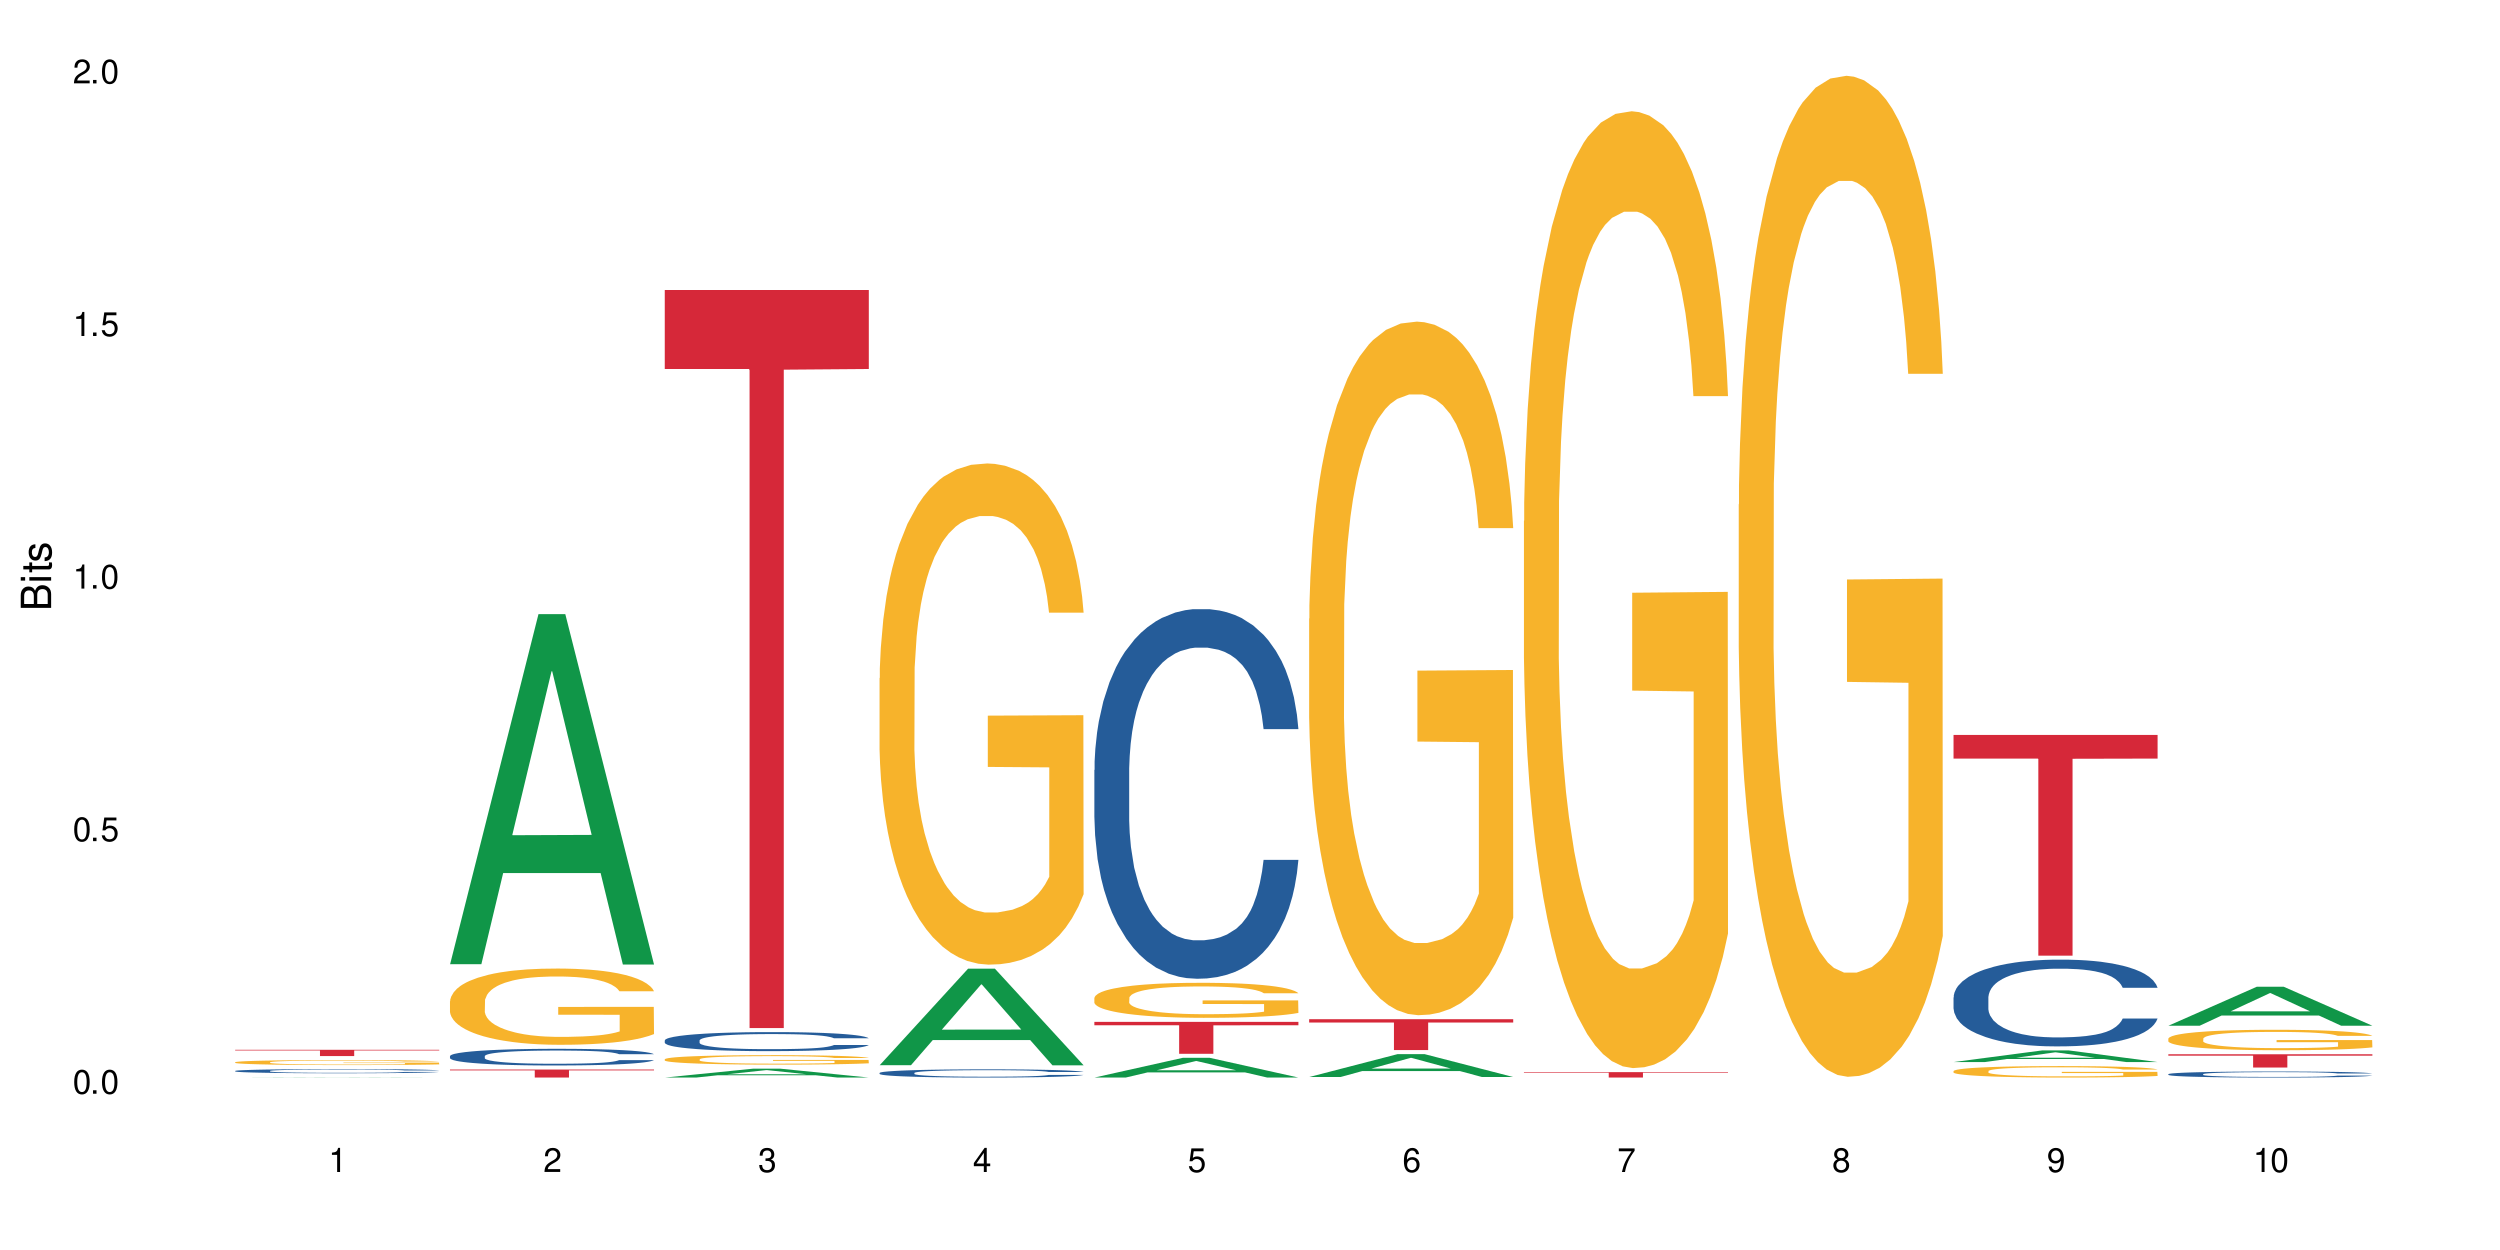
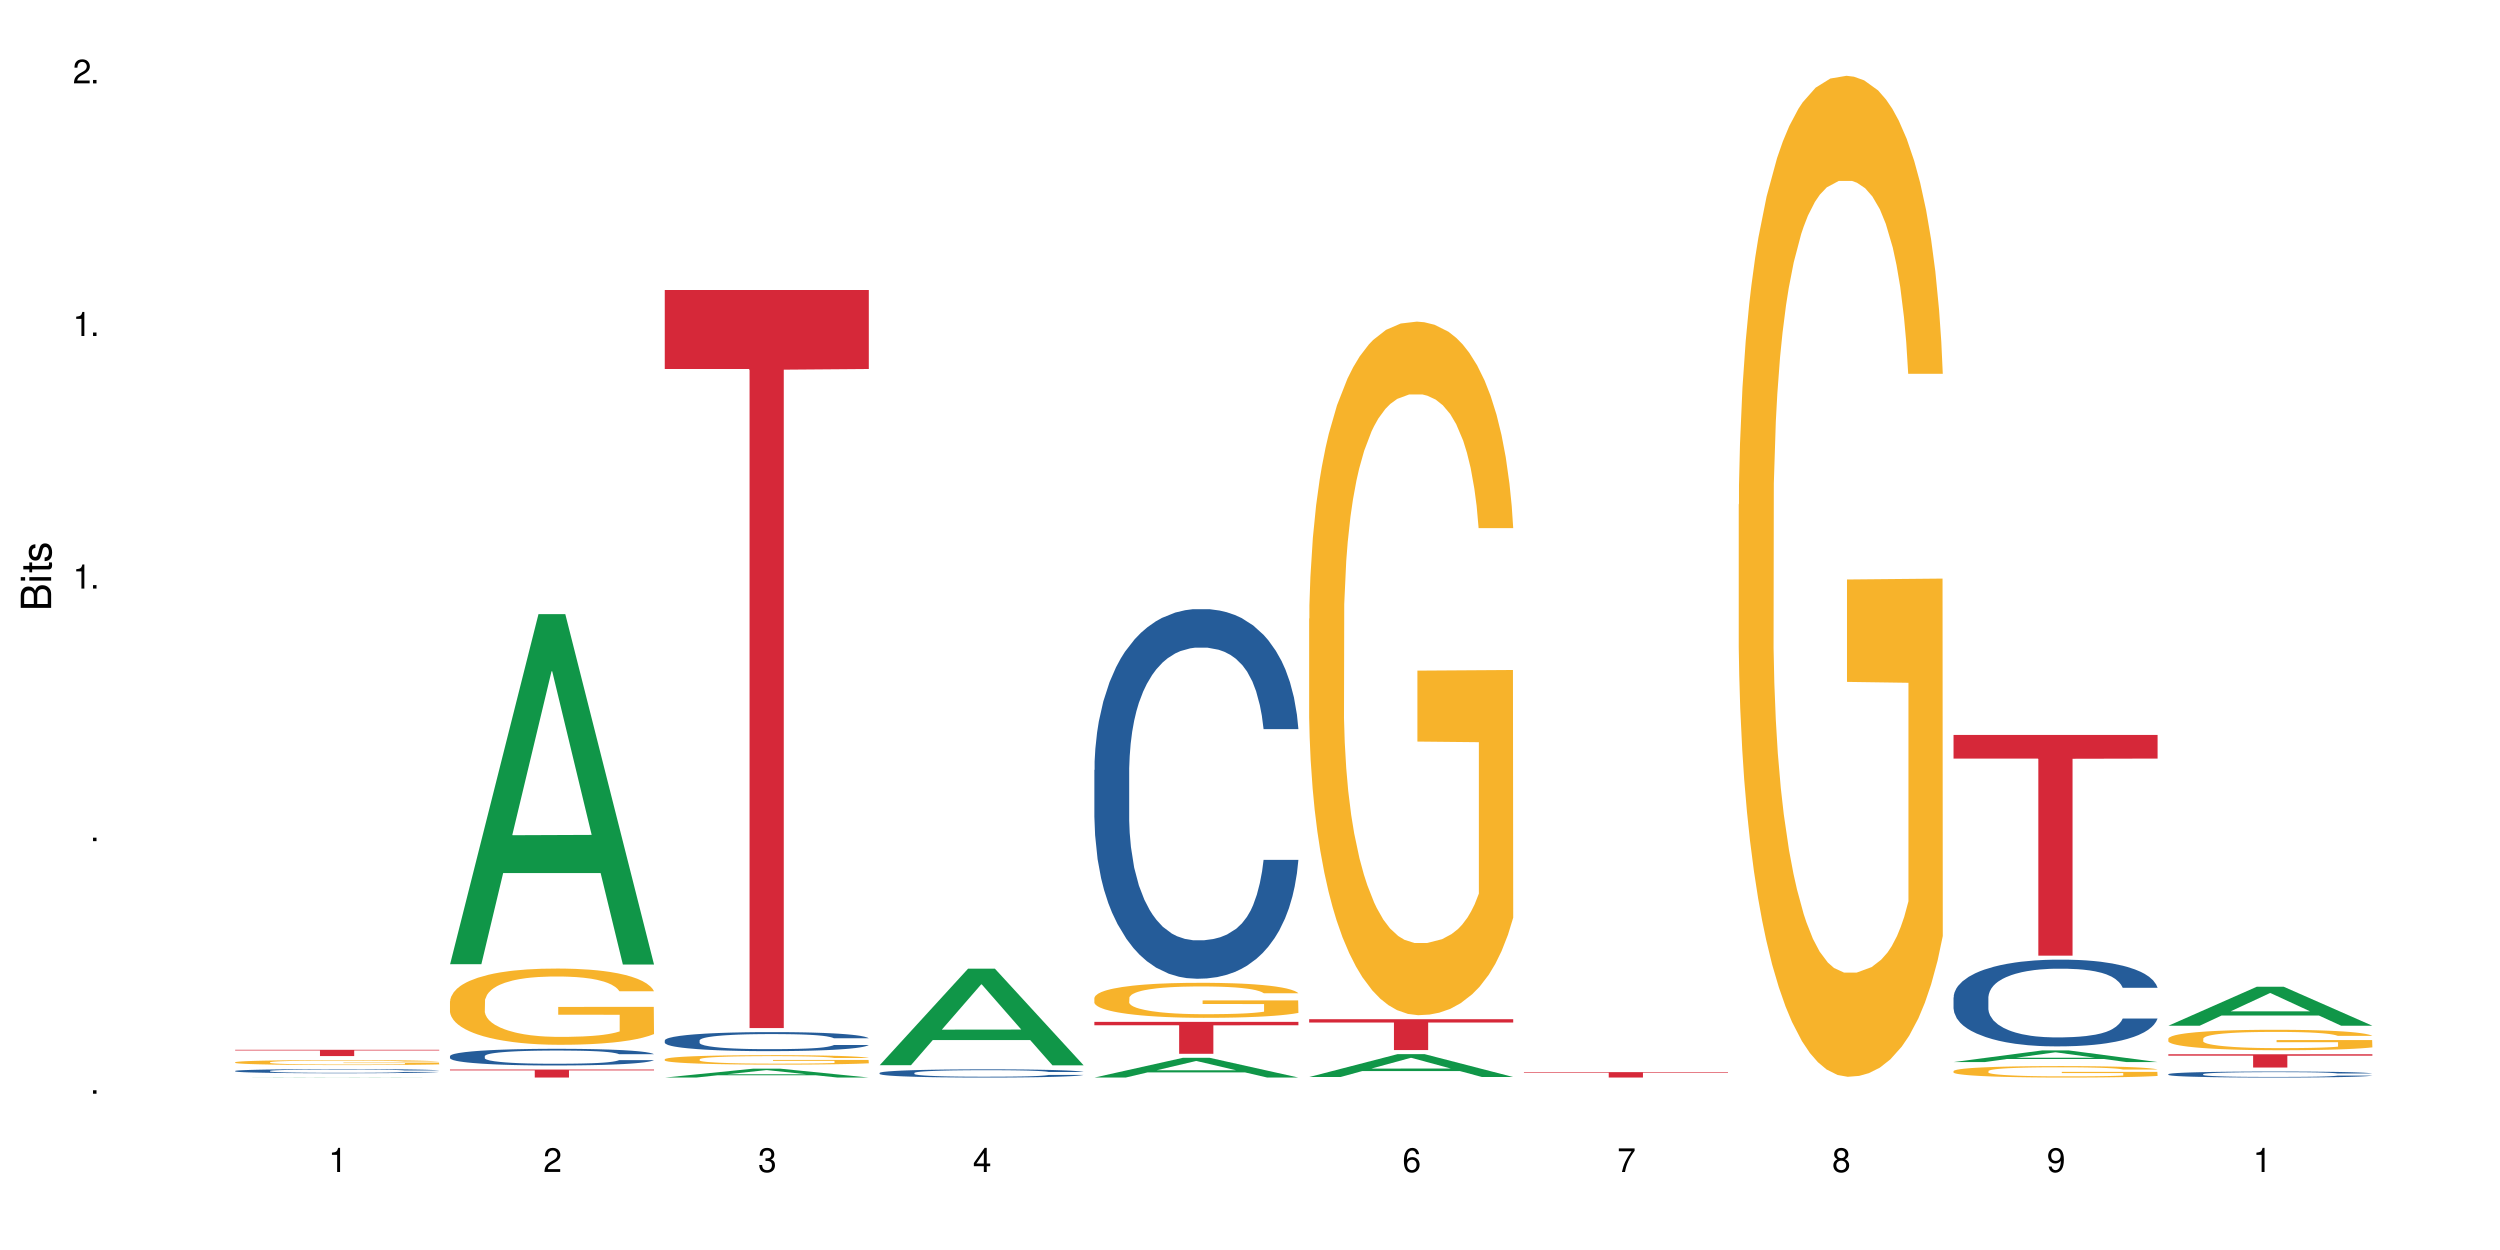
<svg xmlns="http://www.w3.org/2000/svg" xmlns:xlink="http://www.w3.org/1999/xlink" width="720" height="360" viewBox="0 0 720 360">
  <defs>
    <g>
      <g id="glyph-0-0">
</g>
      <g id="glyph-0-1">
-         <path d="M 2.641 -6.938 C 2 -6.938 1.422 -6.656 1.078 -6.172 C 0.641 -5.562 0.406 -4.641 0.406 -3.359 C 0.406 -1.016 1.188 0.219 2.641 0.219 C 4.078 0.219 4.859 -1.016 4.859 -3.297 C 4.859 -4.641 4.656 -5.547 4.203 -6.172 C 3.844 -6.656 3.281 -6.938 2.641 -6.938 Z M 2.641 -6.188 C 3.547 -6.188 4 -5.25 4 -3.375 C 4 -1.406 3.562 -0.484 2.625 -0.484 C 1.734 -0.484 1.281 -1.438 1.281 -3.344 C 1.281 -5.25 1.734 -6.188 2.641 -6.188 Z M 2.641 -6.188 " />
-       </g>
+         </g>
      <g id="glyph-0-2">
        <path d="M 1.828 -1 L 0.828 -1 L 0.828 0 L 1.828 0 Z M 1.828 -1 " />
      </g>
      <g id="glyph-0-3">
-         <path d="M 4.562 -6.797 L 1.062 -6.797 L 0.547 -3.094 L 1.328 -3.094 C 1.719 -3.562 2.047 -3.734 2.578 -3.734 C 3.484 -3.734 4.062 -3.109 4.062 -2.094 C 4.062 -1.125 3.484 -0.531 2.578 -0.531 C 1.828 -0.531 1.375 -0.906 1.188 -1.672 L 0.328 -1.672 C 0.453 -1.109 0.547 -0.844 0.75 -0.594 C 1.125 -0.078 1.828 0.219 2.594 0.219 C 3.969 0.219 4.922 -0.781 4.922 -2.219 C 4.922 -3.562 4.031 -4.484 2.719 -4.484 C 2.25 -4.484 1.859 -4.359 1.469 -4.062 L 1.734 -5.969 L 4.562 -5.969 Z M 4.562 -6.797 " />
-       </g>
+         </g>
      <g id="glyph-0-4">
        <path d="M 2.484 -4.938 L 2.484 0 L 3.328 0 L 3.328 -6.938 L 2.766 -6.938 C 2.469 -5.875 2.281 -5.734 0.984 -5.562 L 0.984 -4.938 Z M 2.484 -4.938 " />
      </g>
      <g id="glyph-0-5">
        <path d="M 4.859 -0.828 L 1.281 -0.828 C 1.359 -1.406 1.672 -1.781 2.5 -2.281 L 3.469 -2.828 C 4.406 -3.344 4.906 -4.062 4.906 -4.906 C 4.906 -5.484 4.672 -6.031 4.266 -6.406 C 3.859 -6.766 3.375 -6.938 2.719 -6.938 C 1.859 -6.938 1.219 -6.625 0.844 -6.031 C 0.609 -5.672 0.5 -5.234 0.484 -4.531 L 1.328 -4.531 C 1.359 -5.016 1.406 -5.281 1.531 -5.516 C 1.75 -5.938 2.188 -6.203 2.703 -6.203 C 3.469 -6.203 4.031 -5.641 4.031 -4.891 C 4.031 -4.344 3.719 -3.859 3.125 -3.516 L 2.234 -3 C 0.812 -2.172 0.406 -1.531 0.328 -0.016 L 4.859 -0.016 Z M 4.859 -0.828 " />
      </g>
      <g id="glyph-0-6">
        <path d="M 2.125 -3.188 L 2.578 -3.188 C 3.5 -3.188 3.984 -2.766 3.984 -1.922 C 3.984 -1.062 3.469 -0.531 2.594 -0.531 C 1.656 -0.531 1.203 -1 1.156 -2.016 L 0.312 -2.016 C 0.344 -1.453 0.438 -1.094 0.609 -0.781 C 0.953 -0.109 1.625 0.219 2.547 0.219 C 3.953 0.219 4.859 -0.625 4.859 -1.938 C 4.859 -2.828 4.516 -3.297 3.703 -3.594 C 4.344 -3.844 4.656 -4.328 4.656 -5.031 C 4.656 -6.219 3.875 -6.938 2.578 -6.938 C 1.203 -6.938 0.484 -6.172 0.453 -4.703 L 1.297 -4.703 C 1.312 -5.125 1.344 -5.359 1.453 -5.578 C 1.641 -5.969 2.062 -6.203 2.594 -6.203 C 3.344 -6.203 3.797 -5.75 3.797 -5 C 3.797 -4.516 3.609 -4.219 3.25 -4.047 C 3.016 -3.953 2.703 -3.922 2.125 -3.906 Z M 2.125 -3.188 " />
      </g>
      <g id="glyph-0-7">
        <path d="M 3.141 -1.672 L 3.141 0 L 3.984 0 L 3.984 -1.672 L 4.984 -1.672 L 4.984 -2.438 L 3.984 -2.438 L 3.984 -6.938 L 3.359 -6.938 L 0.266 -2.578 L 0.266 -1.672 Z M 3.141 -2.438 L 1 -2.438 L 3.141 -5.5 Z M 3.141 -2.438 " />
      </g>
      <g id="glyph-0-8">
        <path d="M 4.781 -5.125 C 4.609 -6.266 3.891 -6.938 2.844 -6.938 C 2.094 -6.938 1.422 -6.578 1.031 -5.953 C 0.594 -5.266 0.406 -4.422 0.406 -3.172 C 0.406 -2 0.578 -1.25 0.984 -0.641 C 1.359 -0.078 1.953 0.219 2.703 0.219 C 3.984 0.219 4.922 -0.75 4.922 -2.094 C 4.922 -3.375 4.062 -4.281 2.844 -4.281 C 2.172 -4.281 1.641 -4.031 1.281 -3.516 C 1.281 -5.234 1.828 -6.188 2.797 -6.188 C 3.391 -6.188 3.797 -5.797 3.938 -5.125 Z M 2.734 -3.531 C 3.547 -3.531 4.062 -2.953 4.062 -2.031 C 4.062 -1.156 3.484 -0.531 2.703 -0.531 C 1.922 -0.531 1.328 -1.188 1.328 -2.078 C 1.328 -2.938 1.906 -3.531 2.734 -3.531 Z M 2.734 -3.531 " />
      </g>
      <g id="glyph-0-9">
        <path d="M 4.984 -6.797 L 0.438 -6.797 L 0.438 -5.969 L 4.109 -5.969 C 2.5 -3.656 1.828 -2.234 1.328 0 L 2.219 0 C 2.594 -2.172 3.453 -4.047 4.984 -6.094 Z M 4.984 -6.797 " />
      </g>
      <g id="glyph-0-10">
        <path d="M 3.75 -3.656 C 4.469 -4.094 4.688 -4.438 4.688 -5.078 C 4.688 -6.172 3.844 -6.938 2.641 -6.938 C 1.438 -6.938 0.594 -6.172 0.594 -5.094 C 0.594 -4.438 0.812 -4.094 1.516 -3.656 C 0.734 -3.266 0.359 -2.703 0.359 -1.922 C 0.359 -0.656 1.281 0.219 2.641 0.219 C 3.984 0.219 4.922 -0.656 4.922 -1.922 C 4.922 -2.703 4.531 -3.266 3.75 -3.656 Z M 2.641 -6.188 C 3.359 -6.188 3.812 -5.75 3.812 -5.062 C 3.812 -4.406 3.344 -3.984 2.641 -3.984 C 1.922 -3.984 1.453 -4.406 1.453 -5.078 C 1.453 -5.75 1.922 -6.188 2.641 -6.188 Z M 2.641 -3.266 C 3.484 -3.266 4.062 -2.719 4.062 -1.906 C 4.062 -1.078 3.484 -0.531 2.625 -0.531 C 1.797 -0.531 1.219 -1.094 1.219 -1.906 C 1.219 -2.719 1.781 -3.266 2.641 -3.266 Z M 2.641 -3.266 " />
      </g>
      <g id="glyph-0-11">
        <path d="M 0.516 -1.578 C 0.672 -0.453 1.406 0.219 2.438 0.219 C 3.188 0.219 3.859 -0.141 4.266 -0.766 C 4.688 -1.453 4.891 -2.297 4.891 -3.547 C 4.891 -4.719 4.703 -5.453 4.312 -6.078 C 3.938 -6.641 3.344 -6.938 2.594 -6.938 C 1.297 -6.938 0.359 -5.969 0.359 -4.625 C 0.359 -3.344 1.234 -2.453 2.453 -2.453 C 3.094 -2.453 3.578 -2.672 4.016 -3.203 C 4 -1.484 3.469 -0.531 2.5 -0.531 C 1.906 -0.531 1.484 -0.906 1.359 -1.578 Z M 2.578 -6.203 C 3.375 -6.203 3.969 -5.531 3.969 -4.641 C 3.969 -3.797 3.391 -3.188 2.547 -3.188 C 1.734 -3.188 1.234 -3.766 1.234 -4.688 C 1.234 -5.562 1.797 -6.203 2.578 -6.203 Z M 2.578 -6.203 " />
      </g>
      <g id="glyph-1-0">
</g>
      <g id="glyph-1-1">
        <path d="M 0 -0.953 L 0 -4.891 C 0 -5.719 -0.234 -6.344 -0.734 -6.797 C -1.188 -7.234 -1.812 -7.469 -2.5 -7.469 C -3.547 -7.469 -4.188 -7 -4.625 -5.875 C -4.984 -6.688 -5.625 -7.094 -6.531 -7.094 C -7.172 -7.094 -7.734 -6.859 -8.141 -6.391 C -8.562 -5.922 -8.75 -5.344 -8.75 -4.5 L -8.75 -0.953 Z M -4.984 -2.062 L -7.766 -2.062 L -7.766 -4.219 C -7.766 -4.844 -7.688 -5.203 -7.453 -5.5 C -7.219 -5.812 -6.859 -5.969 -6.375 -5.969 C -5.891 -5.969 -5.531 -5.812 -5.297 -5.5 C -5.062 -5.203 -4.984 -4.844 -4.984 -4.219 Z M -0.984 -2.062 L -4 -2.062 L -4 -4.781 C -4 -5.766 -3.438 -6.359 -2.484 -6.359 C -1.547 -6.359 -0.984 -5.766 -0.984 -4.781 Z M -0.984 -2.062 " />
      </g>
      <g id="glyph-1-2">
        <path d="M -6.281 -1.797 L -6.281 -0.797 L 0 -0.797 L 0 -1.797 Z M -8.75 -1.797 L -8.75 -0.797 L -7.484 -0.797 L -7.484 -1.797 Z M -8.75 -1.797 " />
      </g>
      <g id="glyph-1-3">
        <path d="M -6.281 -3.047 L -6.281 -2.016 L -8.016 -2.016 L -8.016 -1.016 L -6.281 -1.016 L -6.281 -0.172 L -5.469 -0.172 L -5.469 -1.016 L -0.719 -1.016 C -0.078 -1.016 0.281 -1.453 0.281 -2.234 C 0.281 -2.5 0.25 -2.719 0.188 -3.047 L -0.641 -3.047 C -0.609 -2.906 -0.594 -2.766 -0.594 -2.562 C -0.594 -2.141 -0.719 -2.016 -1.156 -2.016 L -5.469 -2.016 L -5.469 -3.047 Z M -6.281 -3.047 " />
      </g>
      <g id="glyph-1-4">
        <path d="M -4.531 -5.25 C -5.766 -5.25 -6.469 -4.422 -6.469 -2.969 C -6.469 -1.516 -5.719 -0.562 -4.547 -0.562 C -3.562 -0.562 -3.094 -1.062 -2.734 -2.562 L -2.516 -3.484 C -2.344 -4.188 -2.094 -4.469 -1.641 -4.469 C -1.047 -4.469 -0.641 -3.875 -0.641 -3 C -0.641 -2.453 -0.797 -2 -1.062 -1.75 C -1.25 -1.594 -1.422 -1.531 -1.875 -1.469 L -1.875 -0.406 C -0.422 -0.453 0.281 -1.266 0.281 -2.922 C 0.281 -4.5 -0.5 -5.516 -1.719 -5.516 C -2.656 -5.516 -3.172 -4.984 -3.469 -3.734 L -3.703 -2.766 C -3.891 -1.953 -4.156 -1.609 -4.594 -1.609 C -5.188 -1.609 -5.547 -2.125 -5.547 -2.938 C -5.547 -3.75 -5.203 -4.172 -4.531 -4.203 Z M -4.531 -5.25 " />
      </g>
    </g>
  </defs>
  <rect x="-72" y="-36" width="864" height="432" fill="rgb(100%, 100%, 100%)" fill-opacity="1" />
  <path fill-rule="nonzero" fill="rgb(6.275%, 58.824%, 28.235%)" fill-opacity="1" d="M 67.73 310.336 L 67.793 310.336 L 93.223 310.254 L 100.945 310.254 L 126.5 310.336 L 117.52 310.336 L 111.117 310.316 L 83.051 310.316 L 76.773 310.336 L 67.73 310.336 L 85.75 310.309 L 108.543 310.309 L 97.176 310.27 L 96.926 310.27 L 85.688 310.309 L 85.75 310.309 Z M 67.73 310.336 " />
  <path fill-rule="nonzero" fill="rgb(14.51%, 36.078%, 60%)" fill-opacity="1" d="M 67.73 308.422 L 67.801 308.418 L 67.801 308.395 L 68.02 308.352 L 68.52 308.297 L 69.02 308.262 L 70.312 308.199 L 72.102 308.137 L 73.965 308.086 L 75.328 308.059 L 76.547 308.035 L 79.34 307.996 L 81.133 307.977 L 83.066 307.957 L 85.434 307.938 L 87.152 307.926 L 91.023 307.91 L 93.891 307.902 L 96.113 307.898 L 100.914 307.898 L 103.781 307.902 L 105.859 307.91 L 108.152 307.918 L 110.086 307.926 L 113.457 307.953 L 116.465 307.98 L 117.828 308 L 119.977 308.035 L 121.625 308.066 L 122.773 308.094 L 124.062 308.137 L 125.207 308.184 L 126.07 308.242 L 126.5 308.289 L 116.465 308.289 L 115.965 308.242 L 115.391 308.211 L 114.316 308.164 L 113.238 308.133 L 111.734 308.102 L 110.375 308.082 L 108.512 308.059 L 106.863 308.047 L 105.141 308.035 L 103.492 308.031 L 100.34 308.023 L 96.684 308.023 L 95.324 308.027 L 92.527 308.035 L 91.023 308.043 L 88.871 308.059 L 87.367 308.07 L 85.578 308.094 L 84.359 308.113 L 82.852 308.141 L 81.777 308.168 L 80.559 308.203 L 79.844 308.23 L 79.199 308.262 L 78.625 308.297 L 78.195 308.336 L 77.906 308.375 L 77.766 308.414 L 77.766 308.586 L 77.906 308.625 L 78.266 308.672 L 79.199 308.738 L 80.559 308.793 L 82.137 308.84 L 83.641 308.875 L 84.5 308.891 L 85.648 308.906 L 87.441 308.93 L 90.02 308.949 L 91.523 308.961 L 93.816 308.969 L 96.184 308.973 L 99.336 308.973 L 102.133 308.969 L 103.996 308.961 L 105.93 308.953 L 108.582 308.934 L 110.23 308.918 L 111.664 308.898 L 112.738 308.875 L 113.457 308.859 L 114.531 308.824 L 115.391 308.785 L 116.035 308.75 L 116.465 308.711 L 126.5 308.711 L 126.07 308.754 L 125.422 308.797 L 124.777 308.828 L 123.777 308.867 L 122.629 308.902 L 120.98 308.941 L 119.617 308.965 L 117.828 308.992 L 116.18 309.016 L 114.387 309.031 L 111.734 309.055 L 110.016 309.066 L 108.152 309.074 L 105.93 309.082 L 103.137 309.09 L 100.125 309.098 L 97.328 309.098 L 94.32 309.094 L 92.098 309.09 L 89.16 309.082 L 85.504 309.062 L 82.852 309.039 L 80.773 309.02 L 78.984 308.996 L 76.977 308.969 L 74.395 308.918 L 72.82 308.883 L 71.746 308.852 L 70.527 308.809 L 69.664 308.77 L 68.664 308.711 L 67.945 308.633 L 67.73 308.57 Z M 67.73 308.422 " />
  <path fill-rule="nonzero" fill="rgb(96.863%, 70.196%, 16.863%)" fill-opacity="1" d="M 67.73 305.918 L 67.801 305.914 L 67.801 305.891 L 68.09 305.828 L 68.805 305.75 L 69.738 305.68 L 70.742 305.629 L 71.387 305.602 L 72.461 305.562 L 73.395 305.531 L 75.758 305.473 L 78.77 305.418 L 80.418 305.395 L 82.281 305.371 L 84.93 305.348 L 86.148 305.34 L 89.875 305.316 L 94.105 305.305 L 98.762 305.301 L 100.914 305.301 L 103.852 305.305 L 107.863 305.32 L 110.16 305.336 L 111.949 305.348 L 113.812 305.363 L 116.105 305.391 L 118.258 305.422 L 119.977 305.453 L 121.695 305.492 L 123.129 305.535 L 124.348 305.582 L 125.422 305.637 L 126.07 305.684 L 126.5 305.73 L 116.535 305.73 L 115.965 305.684 L 115.32 305.648 L 114.242 305.605 L 113.168 305.57 L 112.094 305.547 L 110.086 305.512 L 108.367 305.492 L 106.215 305.473 L 104.137 305.461 L 101.773 305.453 L 100.34 305.449 L 96.543 305.449 L 93.102 305.461 L 91.094 305.473 L 89.66 305.48 L 87.656 305.5 L 86.438 305.516 L 85.719 305.527 L 83.57 305.566 L 82.137 305.605 L 81.348 305.629 L 80.344 305.668 L 79.629 305.703 L 78.84 305.758 L 78.41 305.797 L 77.836 305.887 L 77.766 306.125 L 77.98 306.172 L 78.41 306.227 L 78.984 306.273 L 79.844 306.324 L 80.703 306.363 L 82.207 306.414 L 83.496 306.449 L 84.5 306.469 L 86.438 306.508 L 87.227 306.52 L 89.09 306.543 L 91.023 306.559 L 93.387 306.574 L 95.18 306.582 L 98.047 306.59 L 101.703 306.59 L 106 306.582 L 108.727 306.57 L 110.59 306.562 L 111.809 306.551 L 113.312 306.539 L 114.387 306.523 L 115.391 306.512 L 116.609 306.488 L 116.609 306.172 L 98.906 306.172 L 98.906 306.023 L 126.426 306.023 L 126.5 306.539 L 124.992 306.574 L 123.129 306.609 L 121.34 306.633 L 119.477 306.656 L 116.824 306.68 L 114.672 306.695 L 111.375 306.715 L 108.367 306.727 L 105.215 306.734 L 102.418 306.738 L 99.121 306.742 L 96.184 306.738 L 93.031 306.73 L 90.52 306.719 L 88.227 306.707 L 85.934 306.688 L 83.066 306.66 L 81.203 306.641 L 79.27 306.613 L 77.336 306.578 L 75.613 306.543 L 74.469 306.516 L 73.32 306.484 L 72.102 306.445 L 70.957 306.398 L 70.098 306.359 L 69.309 306.312 L 68.734 306.27 L 68.16 306.211 L 67.875 306.164 L 67.73 306.121 Z M 67.73 305.918 " />
  <path fill-rule="nonzero" fill="rgb(83.922%, 15.686%, 22.353%)" fill-opacity="1" d="M 67.73 302.34 L 126.5 302.34 L 126.5 302.531 L 102.008 302.535 L 102.008 304.141 L 92.152 304.141 L 92.152 302.535 L 92.008 302.531 L 67.73 302.531 Z M 67.73 302.34 " />
  <path fill-rule="nonzero" fill="rgb(6.275%, 58.824%, 28.235%)" fill-opacity="1" d="M 129.594 277.688 L 129.656 277.594 L 155.082 176.863 L 162.805 176.863 L 188.359 277.781 L 179.383 277.781 L 172.977 251.438 L 144.91 251.438 L 138.633 277.688 L 129.594 277.688 L 147.613 240.543 L 170.402 240.449 L 159.039 193.352 L 158.914 193.258 L 158.789 193.543 L 147.547 240.449 L 147.613 240.543 Z M 129.594 277.688 " />
  <path fill-rule="nonzero" fill="rgb(14.51%, 36.078%, 60%)" fill-opacity="1" d="M 129.594 304.148 L 129.664 304.145 L 129.664 304.039 L 129.879 303.871 L 130.379 303.664 L 130.883 303.516 L 132.172 303.258 L 133.965 303.008 L 135.828 302.816 L 137.188 302.703 L 138.406 302.613 L 141.203 302.453 L 142.992 302.367 L 144.93 302.293 L 147.293 302.219 L 149.016 302.176 L 152.883 302.105 L 155.75 302.074 L 157.973 302.062 L 162.773 302.062 L 165.641 302.078 L 167.719 302.102 L 170.012 302.137 L 171.949 302.176 L 175.316 302.273 L 178.324 302.395 L 179.688 302.465 L 181.836 302.602 L 183.484 302.734 L 184.633 302.848 L 185.922 303.008 L 187.07 303.207 L 187.93 303.43 L 188.359 303.617 L 178.324 303.617 L 177.824 303.441 L 177.25 303.309 L 176.176 303.129 L 175.102 303 L 173.598 302.875 L 172.234 302.789 L 170.371 302.707 L 168.723 302.652 L 167.004 302.613 L 165.355 302.59 L 162.199 302.562 L 158.547 302.562 L 157.184 302.57 L 154.391 302.605 L 152.883 302.637 L 150.734 302.699 L 149.23 302.754 L 147.438 302.844 L 146.219 302.918 L 144.715 303.031 L 143.641 303.133 L 142.422 303.277 L 141.703 303.387 L 141.059 303.508 L 140.484 303.652 L 140.055 303.809 L 139.77 303.969 L 139.625 304.125 L 139.625 304.805 L 139.77 304.965 L 140.129 305.148 L 141.059 305.414 L 142.422 305.648 L 143.996 305.832 L 145.504 305.965 L 146.363 306.023 L 147.508 306.094 L 149.301 306.184 L 151.879 306.27 L 153.387 306.305 L 155.68 306.34 L 158.043 306.359 L 161.199 306.359 L 163.992 306.34 L 165.855 306.32 L 167.789 306.285 L 170.441 306.211 L 172.09 306.141 L 173.523 306.055 L 174.598 305.973 L 175.316 305.902 L 176.391 305.766 L 177.25 305.617 L 177.895 305.465 L 178.324 305.316 L 188.359 305.316 L 187.93 305.488 L 187.285 305.66 L 186.641 305.789 L 185.637 305.941 L 184.488 306.078 L 182.84 306.23 L 181.48 306.332 L 179.688 306.441 L 178.039 306.523 L 176.246 306.598 L 173.598 306.688 L 171.875 306.73 L 170.012 306.77 L 167.789 306.805 L 164.996 306.836 L 161.984 306.852 L 159.191 306.859 L 156.18 306.848 L 153.957 306.832 L 151.02 306.793 L 147.367 306.715 L 144.715 306.629 L 142.637 306.547 L 140.844 306.457 L 138.836 306.34 L 136.258 306.148 L 134.68 306 L 133.605 305.875 L 132.387 305.703 L 131.527 305.551 L 130.523 305.305 L 129.809 304.996 L 129.594 304.754 Z M 129.594 304.148 " />
  <path fill-rule="nonzero" fill="rgb(96.863%, 70.196%, 16.863%)" fill-opacity="1" d="M 129.594 288.348 L 129.664 288.328 L 129.664 287.926 L 129.949 287.023 L 130.668 285.781 L 131.598 284.758 L 132.602 283.953 L 133.246 283.535 L 134.32 282.934 L 135.254 282.492 L 137.617 281.59 L 140.629 280.746 L 142.277 280.383 L 144.141 280.043 L 146.793 279.664 L 148.012 279.523 L 151.738 279.203 L 155.965 279 L 160.625 278.941 L 162.773 278.961 L 165.711 279.039 L 169.727 279.262 L 172.02 279.461 L 173.812 279.664 L 175.676 279.922 L 177.969 280.324 L 180.117 280.805 L 181.836 281.289 L 183.559 281.891 L 184.992 282.531 L 186.211 283.234 L 187.285 284.074 L 187.93 284.777 L 188.359 285.48 L 178.398 285.48 L 177.824 284.777 L 177.18 284.234 L 176.105 283.574 L 175.031 283.094 L 173.953 282.711 L 171.949 282.191 L 170.227 281.867 L 168.078 281.59 L 166 281.406 L 163.633 281.289 L 162.199 281.246 L 158.402 281.246 L 154.961 281.387 L 152.957 281.547 L 151.523 281.707 L 149.516 282.008 L 148.297 282.25 L 147.582 282.41 L 145.43 283.031 L 143.996 283.594 L 143.207 283.977 L 142.207 284.578 L 141.488 285.117 L 140.699 285.922 L 140.27 286.523 L 139.695 287.887 L 139.625 291.496 L 139.84 292.258 L 140.27 293.082 L 140.844 293.805 L 141.703 294.566 L 142.562 295.148 L 144.07 295.93 L 145.359 296.449 L 146.363 296.793 L 148.297 297.332 L 149.086 297.516 L 150.949 297.875 L 152.883 298.156 L 155.25 298.395 L 157.039 298.516 L 159.906 298.617 L 163.562 298.617 L 167.863 298.496 L 170.586 298.336 L 172.449 298.176 L 173.668 298.035 L 175.172 297.816 L 176.246 297.613 L 177.25 297.395 L 178.469 297.051 L 178.469 292.258 L 160.766 292.238 L 160.766 289.992 L 188.289 289.973 L 188.359 297.816 L 186.855 298.355 L 184.992 298.879 L 183.199 299.277 L 181.336 299.621 L 178.684 300 L 176.535 300.242 L 173.238 300.523 L 170.227 300.703 L 167.074 300.824 L 164.277 300.883 L 160.984 300.902 L 158.043 300.863 L 154.891 300.742 L 152.383 300.582 L 150.09 300.383 L 147.797 300.121 L 144.93 299.699 L 143.066 299.359 L 141.129 298.938 L 139.195 298.438 L 137.477 297.895 L 136.328 297.473 L 135.184 296.992 L 133.965 296.391 L 132.816 295.707 L 131.957 295.086 L 131.168 294.383 L 130.594 293.723 L 130.023 292.82 L 129.734 292.098 L 129.594 291.477 Z M 129.594 288.348 " />
  <path fill-rule="nonzero" fill="rgb(83.922%, 15.686%, 22.353%)" fill-opacity="1" d="M 129.594 308.016 L 188.359 308.016 L 188.359 308.266 L 163.867 308.266 L 163.867 310.336 L 154.012 310.336 L 154.012 308.27 L 153.871 308.266 L 129.594 308.266 Z M 129.594 308.016 " />
  <path fill-rule="nonzero" fill="rgb(6.275%, 58.824%, 28.235%)" fill-opacity="1" d="M 191.453 310.336 L 191.516 310.332 L 216.945 307.773 L 224.668 307.773 L 250.219 310.336 L 241.242 310.336 L 234.84 309.668 L 206.773 309.668 L 200.492 310.336 L 191.453 310.336 L 209.473 309.391 L 232.266 309.387 L 220.898 308.191 L 220.773 308.188 L 220.648 308.195 L 209.41 309.387 L 209.473 309.391 Z M 191.453 310.336 " />
  <path fill-rule="nonzero" fill="rgb(14.51%, 36.078%, 60%)" fill-opacity="1" d="M 191.453 299.633 L 191.523 299.625 L 191.523 299.508 L 191.738 299.316 L 192.242 299.074 L 192.742 298.91 L 194.031 298.613 L 195.824 298.328 L 197.688 298.109 L 199.051 297.98 L 200.27 297.879 L 203.062 297.691 L 204.855 297.598 L 206.789 297.512 L 209.156 297.43 L 210.875 297.379 L 214.746 297.297 L 217.613 297.262 L 219.832 297.246 L 224.637 297.246 L 227.5 297.266 L 229.582 297.293 L 231.875 297.332 L 233.809 297.379 L 237.176 297.488 L 240.188 297.629 L 241.547 297.707 L 243.699 297.863 L 245.348 298.016 L 246.492 298.145 L 247.785 298.328 L 248.93 298.555 L 249.789 298.809 L 250.219 299.027 L 240.188 299.027 L 239.684 298.824 L 239.113 298.672 L 238.035 298.465 L 236.961 298.32 L 235.457 298.176 L 234.094 298.078 L 232.23 297.984 L 230.582 297.922 L 228.863 297.879 L 227.215 297.848 L 224.062 297.82 L 220.406 297.82 L 219.043 297.828 L 216.25 297.867 L 214.746 297.902 L 212.594 297.973 L 211.09 298.039 L 209.297 298.141 L 208.078 298.223 L 206.574 298.355 L 205.5 298.469 L 204.281 298.637 L 203.566 298.762 L 202.918 298.902 L 202.348 299.066 L 201.918 299.242 L 201.629 299.426 L 201.484 299.605 L 201.484 300.383 L 201.629 300.562 L 201.988 300.773 L 202.918 301.078 L 204.281 301.344 L 205.859 301.555 L 207.363 301.707 L 208.223 301.777 L 209.371 301.855 L 211.16 301.957 L 213.742 302.055 L 215.246 302.098 L 217.539 302.137 L 219.906 302.156 L 223.059 302.156 L 225.852 302.137 L 227.715 302.109 L 229.652 302.07 L 232.305 301.984 L 233.953 301.906 L 235.387 301.812 L 236.461 301.715 L 237.176 301.637 L 238.254 301.48 L 239.113 301.309 L 239.758 301.133 L 240.188 300.965 L 250.219 300.965 L 249.789 301.164 L 249.145 301.359 L 248.5 301.504 L 247.496 301.68 L 246.352 301.836 L 244.703 302.012 L 243.34 302.125 L 241.547 302.25 L 239.898 302.348 L 238.109 302.434 L 235.457 302.531 L 233.738 302.582 L 231.875 302.629 L 229.652 302.668 L 226.855 302.703 L 223.848 302.723 L 221.051 302.727 L 218.043 302.719 L 215.82 302.699 L 212.883 302.652 L 209.227 302.562 L 206.574 302.469 L 204.496 302.371 L 202.703 302.273 L 200.699 302.137 L 198.117 301.914 L 196.543 301.746 L 195.465 301.605 L 194.246 301.41 L 193.387 301.234 L 192.383 300.953 L 191.668 300.598 L 191.453 300.324 Z M 191.453 299.633 " />
  <path fill-rule="nonzero" fill="rgb(96.863%, 70.196%, 16.863%)" fill-opacity="1" d="M 191.453 305.055 L 191.523 305.051 L 191.523 305.004 L 191.812 304.891 L 192.527 304.734 L 193.461 304.609 L 194.461 304.508 L 195.109 304.457 L 196.184 304.383 L 197.113 304.328 L 199.48 304.215 L 202.488 304.109 L 204.137 304.066 L 206 304.023 L 208.652 303.977 L 209.871 303.957 L 213.598 303.918 L 217.828 303.895 L 222.484 303.887 L 224.637 303.887 L 227.574 303.898 L 231.586 303.926 L 233.879 303.949 L 235.672 303.977 L 237.535 304.008 L 239.828 304.059 L 241.98 304.117 L 243.699 304.176 L 245.418 304.254 L 246.852 304.332 L 248.07 304.418 L 249.145 304.523 L 249.789 304.609 L 250.219 304.699 L 240.258 304.699 L 239.684 304.609 L 239.039 304.543 L 237.965 304.461 L 236.891 304.402 L 235.816 304.355 L 233.809 304.289 L 232.09 304.25 L 229.938 304.215 L 227.859 304.191 L 225.496 304.176 L 224.062 304.172 L 220.262 304.172 L 216.824 304.191 L 214.816 304.211 L 213.383 304.23 L 211.375 304.266 L 210.156 304.297 L 209.441 304.316 L 207.293 304.395 L 205.859 304.465 L 205.07 304.512 L 204.066 304.586 L 203.348 304.652 L 202.562 304.754 L 202.133 304.828 L 201.559 304.996 L 201.484 305.445 L 201.703 305.539 L 202.133 305.641 L 202.703 305.73 L 203.566 305.828 L 204.426 305.898 L 205.93 305.996 L 207.219 306.062 L 208.223 306.102 L 210.156 306.172 L 210.945 306.191 L 212.809 306.238 L 214.746 306.273 L 217.109 306.301 L 218.902 306.316 L 221.77 306.328 L 225.422 306.328 L 229.723 306.316 L 232.445 306.293 L 234.309 306.273 L 235.527 306.258 L 237.035 306.23 L 238.109 306.203 L 239.113 306.176 L 240.332 306.137 L 240.332 305.539 L 222.629 305.539 L 222.629 305.258 L 250.148 305.258 L 250.219 306.23 L 248.715 306.297 L 246.852 306.363 L 245.059 306.41 L 243.195 306.453 L 240.547 306.5 L 238.395 306.531 L 235.098 306.566 L 232.09 306.59 L 228.934 306.605 L 226.141 306.609 L 222.844 306.613 L 219.906 306.609 L 216.75 306.594 L 214.242 306.574 L 211.949 306.547 L 209.656 306.516 L 206.789 306.465 L 204.926 306.422 L 202.992 306.371 L 201.055 306.309 L 199.336 306.238 L 198.191 306.188 L 197.043 306.129 L 195.824 306.055 L 194.68 305.969 L 193.816 305.891 L 193.031 305.805 L 192.457 305.723 L 191.883 305.609 L 191.598 305.52 L 191.453 305.441 Z M 191.453 305.055 " />
  <path fill-rule="nonzero" fill="rgb(83.922%, 15.686%, 22.353%)" fill-opacity="1" d="M 191.453 83.516 L 250.219 83.516 L 250.219 106.27 L 225.727 106.469 L 225.727 296.09 L 215.875 296.09 L 215.875 106.668 L 215.73 106.27 L 191.453 106.27 Z M 191.453 83.516 " />
  <path fill-rule="nonzero" fill="rgb(6.275%, 58.824%, 28.235%)" fill-opacity="1" d="M 253.312 306.785 L 253.375 306.758 L 278.805 278.977 L 286.527 278.977 L 312.082 306.809 L 303.102 306.809 L 296.699 299.547 L 268.633 299.547 L 262.355 306.785 L 253.312 306.785 L 271.332 296.539 L 294.125 296.512 L 282.762 283.523 L 282.633 283.5 L 282.508 283.578 L 271.27 296.512 L 271.332 296.539 Z M 253.312 306.785 " />
-   <path fill-rule="nonzero" fill="rgb(14.51%, 36.078%, 60%)" fill-opacity="1" d="M 253.312 309 L 253.387 308.996 L 253.387 308.945 L 253.602 308.863 L 254.102 308.758 L 254.605 308.688 L 255.895 308.559 L 257.684 308.438 L 259.547 308.34 L 260.91 308.285 L 262.129 308.242 L 264.922 308.16 L 266.715 308.121 L 268.652 308.082 L 271.016 308.047 L 272.734 308.023 L 276.605 307.992 L 279.473 307.977 L 281.695 307.969 L 286.496 307.969 L 289.363 307.977 L 291.441 307.988 L 293.734 308.004 L 295.668 308.023 L 299.039 308.074 L 302.047 308.133 L 303.41 308.168 L 305.559 308.234 L 307.207 308.301 L 308.355 308.355 L 309.645 308.438 L 310.793 308.535 L 311.652 308.645 L 312.082 308.738 L 302.047 308.738 L 301.547 308.652 L 300.973 308.582 L 299.898 308.496 L 298.824 308.434 L 297.316 308.371 L 295.957 308.328 L 294.094 308.289 L 292.445 308.262 L 290.723 308.242 L 289.074 308.23 L 285.922 308.215 L 282.266 308.215 L 280.906 308.219 L 278.109 308.238 L 276.605 308.254 L 274.457 308.281 L 272.949 308.312 L 271.16 308.355 L 269.941 308.391 L 268.434 308.449 L 267.359 308.496 L 266.141 308.57 L 265.426 308.621 L 264.781 308.684 L 264.207 308.754 L 263.777 308.832 L 263.492 308.91 L 263.348 308.988 L 263.348 309.324 L 263.492 309.402 L 263.848 309.492 L 264.781 309.625 L 266.141 309.738 L 267.719 309.832 L 269.223 309.895 L 270.082 309.926 L 271.23 309.961 L 273.023 310.004 L 275.602 310.047 L 277.105 310.066 L 279.402 310.082 L 281.766 310.09 L 284.918 310.09 L 287.715 310.082 L 289.578 310.07 L 291.512 310.055 L 294.164 310.016 L 295.812 309.984 L 297.246 309.941 L 298.32 309.898 L 299.039 309.867 L 300.113 309.797 L 300.973 309.727 L 301.617 309.648 L 302.047 309.574 L 312.082 309.574 L 311.652 309.66 L 311.008 309.746 L 310.363 309.809 L 309.359 309.887 L 308.211 309.953 L 306.562 310.027 L 305.203 310.078 L 303.41 310.133 L 301.762 310.172 L 299.969 310.211 L 297.316 310.254 L 295.598 310.273 L 293.734 310.293 L 291.512 310.312 L 288.719 310.328 L 285.707 310.336 L 282.914 310.336 L 279.902 310.332 L 277.68 310.324 L 274.742 310.305 L 271.086 310.266 L 268.434 310.227 L 266.355 310.184 L 264.566 310.141 L 262.559 310.082 L 259.98 309.988 L 258.402 309.914 L 257.328 309.852 L 256.109 309.77 L 255.25 309.691 L 254.246 309.57 L 253.527 309.418 L 253.312 309.297 Z M 253.312 309 " />
-   <path fill-rule="nonzero" fill="rgb(96.863%, 70.196%, 16.863%)" fill-opacity="1" d="M 253.312 195.297 L 253.387 195.164 L 253.387 192.527 L 253.672 186.598 L 254.387 178.426 L 255.32 171.699 L 256.324 166.43 L 256.969 163.66 L 258.043 159.703 L 258.977 156.805 L 261.34 150.871 L 264.352 145.336 L 266 142.965 L 267.863 140.723 L 270.516 138.219 L 271.73 137.293 L 275.461 135.188 L 279.688 133.867 L 284.348 133.473 L 286.496 133.605 L 289.434 134.133 L 293.449 135.582 L 295.742 136.898 L 297.531 138.219 L 299.395 139.93 L 301.691 142.566 L 303.84 145.73 L 305.559 148.895 L 307.281 152.852 L 308.715 157.07 L 309.93 161.684 L 311.008 167.219 L 311.652 171.832 L 312.082 176.445 L 302.121 176.445 L 301.547 171.832 L 300.902 168.273 L 299.824 163.922 L 298.75 160.758 L 297.676 158.254 L 295.668 154.828 L 293.949 152.719 L 291.801 150.871 L 289.723 149.688 L 287.355 148.895 L 285.922 148.633 L 282.125 148.633 L 278.684 149.555 L 276.676 150.609 L 275.242 151.664 L 273.238 153.641 L 272.02 155.223 L 271.301 156.277 L 269.152 160.363 L 267.719 164.055 L 266.93 166.559 L 265.926 170.516 L 265.211 174.074 L 264.422 179.348 L 263.992 183.301 L 263.418 192.266 L 263.348 215.992 L 263.562 221.004 L 263.992 226.406 L 264.566 231.152 L 265.426 236.164 L 266.285 239.984 L 267.789 245.125 L 269.082 248.555 L 270.082 250.797 L 272.02 254.355 L 272.809 255.539 L 274.672 257.914 L 276.605 259.758 L 278.973 261.34 L 280.762 262.133 L 283.629 262.793 L 287.285 262.793 L 291.586 262 L 294.309 260.945 L 296.172 259.891 L 297.391 258.969 L 298.895 257.52 L 299.969 256.199 L 300.973 254.75 L 302.191 252.508 L 302.191 221.004 L 284.488 220.871 L 284.488 206.105 L 312.008 205.977 L 312.082 257.52 L 310.578 261.078 L 308.715 264.504 L 306.922 267.141 L 305.059 269.383 L 302.406 271.887 L 300.258 273.469 L 296.961 275.316 L 293.949 276.5 L 290.797 277.293 L 288 277.688 L 284.703 277.82 L 281.766 277.555 L 278.613 276.766 L 276.105 275.711 L 273.812 274.391 L 271.516 272.68 L 268.652 269.91 L 266.789 267.668 L 264.852 264.902 L 262.918 261.605 L 261.195 258.047 L 260.051 255.277 L 258.902 252.113 L 257.684 248.16 L 256.539 243.676 L 255.68 239.59 L 254.891 234.977 L 254.316 230.625 L 253.742 224.695 L 253.457 219.949 L 253.312 215.863 Z M 253.312 195.297 " />
+   <path fill-rule="nonzero" fill="rgb(14.51%, 36.078%, 60%)" fill-opacity="1" d="M 253.312 309 L 253.387 308.996 L 253.387 308.945 L 253.602 308.863 L 254.102 308.758 L 254.605 308.688 L 255.895 308.559 L 257.684 308.438 L 259.547 308.34 L 260.91 308.285 L 262.129 308.242 L 264.922 308.16 L 266.715 308.121 L 268.652 308.082 L 271.016 308.047 L 272.734 308.023 L 276.605 307.992 L 279.473 307.977 L 281.695 307.969 L 286.496 307.969 L 289.363 307.977 L 291.441 307.988 L 293.734 308.004 L 295.668 308.023 L 299.039 308.074 L 302.047 308.133 L 303.41 308.168 L 305.559 308.234 L 307.207 308.301 L 308.355 308.355 L 309.645 308.438 L 310.793 308.535 L 311.652 308.645 L 312.082 308.738 L 302.047 308.738 L 301.547 308.652 L 300.973 308.582 L 299.898 308.496 L 298.824 308.434 L 297.316 308.371 L 295.957 308.328 L 294.094 308.289 L 292.445 308.262 L 290.723 308.242 L 289.074 308.23 L 285.922 308.215 L 282.266 308.215 L 280.906 308.219 L 278.109 308.238 L 276.605 308.254 L 274.457 308.281 L 272.949 308.312 L 271.16 308.355 L 269.941 308.391 L 268.434 308.449 L 267.359 308.496 L 266.141 308.57 L 265.426 308.621 L 264.781 308.684 L 264.207 308.754 L 263.777 308.832 L 263.492 308.91 L 263.348 308.988 L 263.348 309.324 L 263.492 309.402 L 263.848 309.492 L 264.781 309.625 L 266.141 309.738 L 267.719 309.832 L 269.223 309.895 L 270.082 309.926 L 271.23 309.961 L 273.023 310.004 L 275.602 310.047 L 277.105 310.066 L 279.402 310.082 L 281.766 310.09 L 284.918 310.09 L 287.715 310.082 L 289.578 310.07 L 291.512 310.055 L 294.164 310.016 L 295.812 309.984 L 297.246 309.941 L 298.32 309.898 L 299.039 309.867 L 300.113 309.797 L 300.973 309.727 L 301.617 309.648 L 302.047 309.574 L 312.082 309.574 L 311.652 309.66 L 311.008 309.746 L 310.363 309.809 L 309.359 309.887 L 308.211 309.953 L 306.562 310.027 L 305.203 310.078 L 303.41 310.133 L 301.762 310.172 L 299.969 310.211 L 297.316 310.254 L 295.598 310.273 L 293.734 310.293 L 291.512 310.312 L 288.719 310.328 L 285.707 310.336 L 282.914 310.336 L 279.902 310.332 L 277.68 310.324 L 271.086 310.266 L 268.434 310.227 L 266.355 310.184 L 264.566 310.141 L 262.559 310.082 L 259.98 309.988 L 258.402 309.914 L 257.328 309.852 L 256.109 309.77 L 255.25 309.691 L 254.246 309.57 L 253.527 309.418 L 253.312 309.297 Z M 253.312 309 " />
  <path fill-rule="nonzero" fill="rgb(6.275%, 58.824%, 28.235%)" fill-opacity="1" d="M 315.176 310.332 L 315.238 310.328 L 340.664 304.648 L 348.387 304.648 L 373.941 310.336 L 364.965 310.336 L 358.559 308.852 L 330.496 308.852 L 324.215 310.332 L 315.176 310.332 L 333.195 308.238 L 355.984 308.234 L 344.621 305.578 L 344.496 305.574 L 344.371 305.59 L 333.133 308.234 L 333.195 308.238 Z M 315.176 310.332 " />
  <path fill-rule="nonzero" fill="rgb(14.51%, 36.078%, 60%)" fill-opacity="1" d="M 315.176 221.758 L 315.246 221.66 L 315.246 219.324 L 315.461 215.629 L 315.961 210.957 L 316.465 207.746 L 317.754 202.008 L 319.547 196.461 L 321.41 192.18 L 322.77 189.648 L 323.988 187.703 L 326.785 184.105 L 328.578 182.254 L 330.512 180.602 L 332.875 178.945 L 334.598 177.973 L 338.465 176.418 L 341.332 175.738 L 343.555 175.445 L 348.355 175.445 L 351.223 175.832 L 353.301 176.32 L 355.594 177.098 L 357.531 177.973 L 360.898 180.113 L 363.91 182.84 L 365.27 184.395 L 367.422 187.414 L 369.07 190.332 L 370.215 192.859 L 371.504 196.461 L 372.652 200.84 L 373.512 205.801 L 373.941 209.984 L 363.91 209.984 L 363.406 206.094 L 362.832 203.078 L 361.758 199.086 L 360.684 196.266 L 359.18 193.445 L 357.816 191.598 L 355.953 189.746 L 354.305 188.578 L 352.586 187.703 L 350.938 187.121 L 347.785 186.535 L 344.129 186.535 L 342.766 186.73 L 339.973 187.508 L 338.465 188.191 L 336.316 189.551 L 334.812 190.816 L 333.02 192.762 L 331.801 194.418 L 330.297 196.949 L 329.223 199.184 L 328.004 202.395 L 327.285 204.828 L 326.641 207.555 L 326.066 210.762 L 325.637 214.168 L 325.352 217.77 L 325.207 221.273 L 325.207 236.352 L 325.352 239.855 L 325.711 243.941 L 326.641 249.879 L 328.004 255.035 L 329.578 259.121 L 331.086 262.039 L 331.945 263.402 L 333.09 264.957 L 334.883 266.906 L 337.465 268.852 L 338.969 269.629 L 341.262 270.406 L 343.625 270.797 L 346.781 270.797 L 349.574 270.406 L 351.438 269.922 L 353.375 269.141 L 356.023 267.488 L 357.672 265.93 L 359.105 264.082 L 360.184 262.234 L 360.898 260.676 L 361.973 257.66 L 362.832 254.352 L 363.48 250.949 L 363.91 247.641 L 373.941 247.641 L 373.512 251.531 L 372.867 255.324 L 372.223 258.148 L 371.219 261.555 L 370.07 264.57 L 368.422 267.977 L 367.062 270.211 L 365.27 272.645 L 363.621 274.492 L 361.832 276.148 L 359.18 278.094 L 357.457 279.066 L 355.594 279.941 L 353.375 280.719 L 350.578 281.402 L 347.57 281.789 L 344.773 281.887 L 341.762 281.695 L 339.543 281.305 L 336.602 280.43 L 332.949 278.676 L 330.297 276.828 L 328.219 274.98 L 326.426 273.035 L 324.418 270.406 L 321.84 266.125 L 320.262 262.816 L 319.188 260.094 L 317.969 256.301 L 317.109 252.895 L 316.105 247.445 L 315.391 240.535 L 315.176 235.184 Z M 315.176 221.758 " />
  <path fill-rule="nonzero" fill="rgb(96.863%, 70.196%, 16.863%)" fill-opacity="1" d="M 315.176 287.367 L 315.246 287.359 L 315.246 287.176 L 315.531 286.762 L 316.25 286.188 L 317.18 285.719 L 318.184 285.352 L 318.828 285.156 L 319.906 284.879 L 320.836 284.68 L 323.203 284.262 L 326.211 283.875 L 327.859 283.711 L 329.723 283.555 L 332.375 283.379 L 333.594 283.312 L 337.32 283.168 L 341.547 283.074 L 346.207 283.047 L 348.355 283.055 L 351.297 283.094 L 355.309 283.195 L 357.602 283.285 L 359.395 283.379 L 361.258 283.5 L 363.551 283.684 L 365.699 283.902 L 367.422 284.125 L 369.141 284.402 L 370.574 284.695 L 371.793 285.02 L 372.867 285.406 L 373.512 285.73 L 373.941 286.051 L 363.98 286.051 L 363.406 285.73 L 362.762 285.48 L 361.688 285.176 L 360.613 284.953 L 359.535 284.781 L 357.531 284.539 L 355.809 284.391 L 353.66 284.262 L 351.582 284.18 L 349.215 284.125 L 347.785 284.105 L 343.984 284.105 L 340.547 284.172 L 338.539 284.246 L 337.105 284.32 L 335.098 284.457 L 333.879 284.566 L 333.164 284.641 L 331.012 284.926 L 329.578 285.184 L 328.793 285.359 L 327.789 285.637 L 327.07 285.887 L 326.281 286.254 L 325.852 286.531 L 325.281 287.156 L 325.207 288.816 L 325.422 289.164 L 325.852 289.543 L 326.426 289.875 L 327.285 290.227 L 328.145 290.492 L 329.652 290.852 L 330.941 291.09 L 331.945 291.25 L 333.879 291.496 L 334.668 291.582 L 336.531 291.746 L 338.465 291.875 L 340.832 291.984 L 342.625 292.039 L 345.488 292.086 L 349.145 292.086 L 353.445 292.031 L 356.168 291.957 L 358.031 291.883 L 359.25 291.82 L 360.754 291.719 L 361.832 291.625 L 362.832 291.523 L 364.051 291.367 L 364.051 289.164 L 346.352 289.156 L 346.352 288.125 L 373.871 288.117 L 373.941 291.719 L 372.438 291.969 L 370.574 292.207 L 368.781 292.391 L 366.918 292.547 L 364.266 292.723 L 362.117 292.832 L 358.82 292.961 L 355.809 293.047 L 352.656 293.102 L 349.863 293.129 L 346.566 293.137 L 343.625 293.117 L 340.473 293.062 L 337.965 292.988 L 335.672 292.898 L 333.379 292.777 L 330.512 292.586 L 328.648 292.43 L 326.715 292.234 L 324.777 292.004 L 323.059 291.754 L 321.91 291.562 L 320.766 291.34 L 319.547 291.062 L 318.398 290.75 L 317.539 290.465 L 316.75 290.145 L 316.18 289.84 L 315.605 289.426 L 315.316 289.094 L 315.176 288.805 Z M 315.176 287.367 " />
  <path fill-rule="nonzero" fill="rgb(83.922%, 15.686%, 22.353%)" fill-opacity="1" d="M 315.176 294.297 L 373.941 294.297 L 373.941 295.281 L 349.449 295.289 L 349.449 303.488 L 339.594 303.488 L 339.594 295.297 L 339.453 295.281 L 315.176 295.281 Z M 315.176 294.297 " />
  <path fill-rule="nonzero" fill="rgb(6.275%, 58.824%, 28.235%)" fill-opacity="1" d="M 377.035 310.18 L 377.098 310.172 L 402.527 303.582 L 410.25 303.582 L 435.805 310.184 L 426.824 310.184 L 420.422 308.461 L 392.355 308.461 L 386.078 310.18 L 377.035 310.18 L 395.055 307.75 L 417.848 307.742 L 406.48 304.66 L 406.355 304.656 L 406.23 304.672 L 394.992 307.742 L 395.055 307.75 Z M 377.035 310.18 " />
  <path fill-rule="nonzero" fill="rgb(96.863%, 70.196%, 16.863%)" fill-opacity="1" d="M 377.035 178.18 L 377.105 178 L 377.105 174.352 L 377.395 166.141 L 378.109 154.832 L 379.043 145.527 L 380.047 138.23 L 380.691 134.398 L 381.766 128.926 L 382.695 124.914 L 385.062 116.703 L 388.07 109.043 L 389.719 105.758 L 391.582 102.656 L 394.234 99.191 L 395.453 97.914 L 399.18 94.996 L 403.41 93.172 L 408.066 92.625 L 410.219 92.809 L 413.156 93.535 L 417.168 95.543 L 419.461 97.367 L 421.254 99.191 L 423.117 101.562 L 425.41 105.211 L 427.562 109.59 L 429.281 113.969 L 431 119.441 L 432.434 125.277 L 433.652 131.664 L 434.727 139.324 L 435.375 145.711 L 435.805 152.094 L 425.84 152.094 L 425.27 145.711 L 424.621 140.785 L 423.547 134.766 L 422.473 130.387 L 421.398 126.918 L 419.391 122.176 L 417.672 119.258 L 415.52 116.703 L 413.441 115.062 L 411.078 113.969 L 409.645 113.602 L 405.848 113.602 L 402.406 114.879 L 400.398 116.34 L 398.965 117.797 L 396.961 120.535 L 395.742 122.723 L 395.023 124.184 L 392.875 129.84 L 391.441 134.945 L 390.652 138.414 L 389.648 143.887 L 388.934 148.812 L 388.145 156.109 L 387.715 161.582 L 387.141 173.984 L 387.07 206.82 L 387.285 213.754 L 387.715 221.234 L 388.289 227.801 L 389.148 234.73 L 390.008 240.023 L 391.512 247.137 L 392.801 251.879 L 393.805 254.98 L 395.742 259.906 L 396.527 261.547 L 398.391 264.832 L 400.328 267.387 L 402.691 269.574 L 404.484 270.668 L 407.352 271.582 L 411.008 271.582 L 415.305 270.488 L 418.031 269.027 L 419.895 267.566 L 421.109 266.289 L 422.617 264.285 L 423.691 262.461 L 424.695 260.453 L 425.914 257.352 L 425.914 213.754 L 408.211 213.57 L 408.211 193.141 L 435.73 192.957 L 435.805 264.285 L 434.297 269.211 L 432.434 273.953 L 430.645 277.602 L 428.781 280.703 L 426.129 284.168 L 423.977 286.355 L 420.68 288.91 L 417.672 290.555 L 414.52 291.648 L 411.723 292.195 L 408.426 292.379 L 405.488 292.012 L 402.336 290.918 L 399.824 289.457 L 397.531 287.633 L 395.238 285.262 L 392.371 281.434 L 390.508 278.332 L 388.574 274.5 L 386.641 269.938 L 384.918 265.016 L 383.773 261.184 L 382.625 256.805 L 381.406 251.332 L 380.262 245.129 L 379.398 239.477 L 378.613 233.09 L 378.039 227.07 L 377.465 218.859 L 377.18 212.293 L 377.035 206.637 Z M 377.035 178.18 " />
  <path fill-rule="nonzero" fill="rgb(83.922%, 15.686%, 22.353%)" fill-opacity="1" d="M 377.035 293.535 L 435.805 293.535 L 435.805 294.488 L 411.312 294.496 L 411.312 302.422 L 401.457 302.422 L 401.457 294.504 L 401.312 294.488 L 377.035 294.488 Z M 377.035 293.535 " />
-   <path fill-rule="nonzero" fill="rgb(96.863%, 70.196%, 16.863%)" fill-opacity="1" d="M 438.895 150.07 L 438.969 149.82 L 438.969 144.785 L 439.254 133.461 L 439.973 117.859 L 440.902 105.023 L 441.906 94.957 L 442.551 89.672 L 443.625 82.121 L 444.559 76.586 L 446.922 65.262 L 449.934 54.691 L 451.582 50.16 L 453.445 45.883 L 456.098 41.102 L 457.316 39.34 L 461.043 35.312 L 465.27 32.797 L 469.93 32.039 L 472.078 32.293 L 475.016 33.301 L 479.031 36.066 L 481.324 38.586 L 483.117 41.102 L 484.98 44.371 L 487.273 49.406 L 489.422 55.445 L 491.141 61.484 L 492.863 69.035 L 494.297 77.09 L 495.516 85.898 L 496.59 96.465 L 497.234 105.273 L 497.664 114.082 L 487.703 114.082 L 487.129 105.273 L 486.484 98.48 L 485.41 90.176 L 484.332 84.137 L 483.258 79.355 L 481.254 72.809 L 479.531 68.785 L 477.383 65.262 L 475.305 62.996 L 472.938 61.484 L 471.504 60.98 L 467.707 60.98 L 464.266 62.742 L 462.262 64.758 L 460.828 66.77 L 458.82 70.547 L 457.602 73.566 L 456.887 75.578 L 454.734 83.379 L 453.301 90.426 L 452.512 95.207 L 451.512 102.758 L 450.793 109.555 L 450.004 119.621 L 449.574 127.168 L 449 144.281 L 448.93 189.582 L 449.145 199.145 L 449.574 209.465 L 450.148 218.523 L 451.008 228.086 L 451.867 235.387 L 453.375 245.199 L 454.664 251.742 L 455.668 256.02 L 457.602 262.816 L 458.391 265.082 L 460.254 269.609 L 462.188 273.133 L 464.555 276.156 L 466.344 277.664 L 469.211 278.922 L 472.867 278.922 L 477.168 277.414 L 479.891 275.398 L 481.754 273.387 L 482.973 271.625 L 484.477 268.855 L 485.551 266.34 L 486.555 263.57 L 487.773 259.293 L 487.773 199.145 L 470.07 198.895 L 470.07 170.707 L 497.594 170.457 L 497.664 268.855 L 496.16 275.652 L 494.297 282.195 L 492.504 287.227 L 490.641 291.504 L 487.988 296.289 L 485.84 299.309 L 482.543 302.832 L 479.531 305.094 L 476.379 306.605 L 473.582 307.359 L 470.285 307.613 L 467.348 307.109 L 464.195 305.598 L 461.688 303.586 L 459.395 301.07 L 457.102 297.797 L 454.234 292.512 L 452.371 288.234 L 450.434 282.949 L 448.5 276.656 L 446.781 269.863 L 445.633 264.578 L 444.484 258.539 L 443.27 250.988 L 442.121 242.43 L 441.262 234.629 L 440.473 225.82 L 439.898 217.516 L 439.328 206.191 L 439.039 197.133 L 438.895 189.332 Z M 438.895 150.07 " />
  <path fill-rule="nonzero" fill="rgb(83.922%, 15.686%, 22.353%)" fill-opacity="1" d="M 438.895 308.77 L 497.664 308.77 L 497.664 308.938 L 473.172 308.941 L 473.172 310.336 L 463.316 310.336 L 463.316 308.941 L 463.176 308.938 L 438.895 308.938 Z M 438.895 308.77 " />
  <path fill-rule="nonzero" fill="rgb(96.863%, 70.196%, 16.863%)" fill-opacity="1" d="M 500.758 145.305 L 500.828 145.043 L 500.828 139.777 L 501.117 127.93 L 501.832 111.605 L 502.766 98.18 L 503.766 87.648 L 504.414 82.117 L 505.488 74.219 L 506.418 68.426 L 508.785 56.578 L 511.793 45.523 L 513.441 40.781 L 515.305 36.309 L 517.957 31.305 L 519.176 29.461 L 522.902 25.25 L 527.133 22.617 L 531.789 21.828 L 533.938 22.09 L 536.879 23.145 L 540.891 26.039 L 543.184 28.672 L 544.977 31.305 L 546.84 34.727 L 549.133 39.992 L 551.281 46.312 L 553.004 52.629 L 554.723 60.527 L 556.156 68.953 L 557.375 78.168 L 558.449 89.227 L 559.094 98.441 L 559.523 107.656 L 549.562 107.656 L 548.988 98.441 L 548.344 91.332 L 547.27 82.645 L 546.195 76.324 L 545.121 71.324 L 543.113 64.477 L 541.395 60.266 L 539.242 56.578 L 537.164 54.211 L 534.801 52.629 L 533.367 52.105 L 529.566 52.105 L 526.129 53.945 L 524.121 56.055 L 522.688 58.16 L 520.68 62.109 L 519.461 65.27 L 518.746 67.375 L 516.598 75.535 L 515.164 82.906 L 514.375 87.91 L 513.371 95.809 L 512.652 102.918 L 511.867 113.449 L 511.438 121.348 L 510.863 139.25 L 510.789 186.641 L 511.004 196.645 L 511.438 207.438 L 512.008 216.918 L 512.867 226.922 L 513.73 234.559 L 515.234 244.824 L 516.523 251.672 L 517.527 256.145 L 519.461 263.254 L 520.25 265.625 L 522.113 270.363 L 524.051 274.051 L 526.414 277.207 L 528.207 278.789 L 531.074 280.105 L 534.727 280.105 L 539.027 278.523 L 541.75 276.418 L 543.613 274.312 L 544.832 272.469 L 546.34 269.574 L 547.414 266.941 L 548.418 264.043 L 549.633 259.57 L 549.633 196.645 L 531.934 196.383 L 531.934 166.895 L 559.453 166.629 L 559.523 269.574 L 558.02 276.684 L 556.156 283.527 L 554.363 288.793 L 552.5 293.27 L 549.852 298.27 L 547.699 301.43 L 544.402 305.117 L 541.395 307.484 L 538.238 309.066 L 535.445 309.855 L 532.148 310.117 L 529.211 309.594 L 526.055 308.012 L 523.547 305.906 L 521.254 303.273 L 518.961 299.852 L 516.094 294.32 L 514.23 289.848 L 512.297 284.316 L 510.359 277.734 L 508.641 270.625 L 507.492 265.098 L 506.348 258.777 L 505.129 250.879 L 503.98 241.93 L 503.121 233.766 L 502.332 224.551 L 501.762 215.863 L 501.188 204.016 L 500.902 194.539 L 500.758 186.375 Z M 500.758 145.305 " />
  <path fill-rule="nonzero" fill="rgb(6.275%, 58.824%, 28.235%)" fill-opacity="1" d="M 562.617 305.871 L 562.68 305.871 L 588.109 302.523 L 595.832 302.523 L 621.387 305.875 L 612.406 305.875 L 606.004 305 L 577.938 305 L 571.66 305.871 L 562.617 305.871 L 580.637 304.637 L 603.43 304.637 L 592.066 303.07 L 591.938 303.066 L 591.812 303.078 L 580.574 304.637 L 580.637 304.637 Z M 562.617 305.871 " />
  <path fill-rule="nonzero" fill="rgb(14.51%, 36.078%, 60%)" fill-opacity="1" d="M 562.617 287.254 L 562.691 287.234 L 562.691 286.684 L 562.906 285.816 L 563.406 284.723 L 563.906 283.969 L 565.199 282.621 L 566.988 281.32 L 568.852 280.316 L 570.215 279.723 L 571.434 279.266 L 574.227 278.422 L 576.02 277.988 L 577.953 277.598 L 580.32 277.211 L 582.039 276.98 L 585.91 276.617 L 588.777 276.457 L 591 276.391 L 595.801 276.391 L 598.668 276.48 L 600.746 276.594 L 603.039 276.777 L 604.973 276.98 L 608.344 277.484 L 611.352 278.125 L 612.715 278.488 L 614.863 279.195 L 616.512 279.883 L 617.66 280.477 L 618.949 281.32 L 620.098 282.348 L 620.957 283.512 L 621.387 284.492 L 611.352 284.492 L 610.852 283.582 L 610.277 282.871 L 609.203 281.938 L 608.129 281.273 L 606.621 280.613 L 605.262 280.18 L 603.398 279.746 L 601.75 279.473 L 600.027 279.266 L 598.379 279.129 L 595.227 278.992 L 591.57 278.992 L 590.211 279.035 L 587.414 279.219 L 585.91 279.379 L 583.762 279.699 L 582.254 279.996 L 580.465 280.453 L 579.246 280.84 L 577.738 281.434 L 576.664 281.961 L 575.445 282.711 L 574.73 283.285 L 574.086 283.922 L 573.512 284.676 L 573.082 285.477 L 572.793 286.32 L 572.652 287.141 L 572.652 290.68 L 572.793 291.504 L 573.152 292.461 L 574.086 293.855 L 575.445 295.062 L 577.023 296.023 L 578.527 296.707 L 579.387 297.027 L 580.535 297.391 L 582.328 297.848 L 584.906 298.305 L 586.41 298.488 L 588.707 298.672 L 591.07 298.762 L 594.223 298.762 L 597.02 298.672 L 598.883 298.555 L 600.816 298.375 L 603.469 297.984 L 605.117 297.621 L 606.551 297.188 L 607.625 296.754 L 608.344 296.387 L 609.418 295.68 L 610.277 294.902 L 610.922 294.105 L 611.352 293.328 L 621.387 293.328 L 620.957 294.242 L 620.312 295.133 L 619.664 295.793 L 618.664 296.594 L 617.516 297.301 L 615.867 298.102 L 614.504 298.625 L 612.715 299.195 L 611.066 299.629 L 609.273 300.02 L 606.621 300.473 L 604.902 300.703 L 603.039 300.906 L 600.816 301.09 L 598.023 301.25 L 595.012 301.34 L 592.219 301.363 L 589.207 301.32 L 586.984 301.227 L 584.047 301.023 L 580.391 300.609 L 577.738 300.176 L 575.66 299.742 L 573.871 299.285 L 571.863 298.672 L 569.281 297.668 L 567.707 296.891 L 566.633 296.25 L 565.414 295.359 L 564.555 294.562 L 563.551 293.281 L 562.832 291.66 L 562.617 290.406 Z M 562.617 287.254 " />
  <path fill-rule="nonzero" fill="rgb(96.863%, 70.196%, 16.863%)" fill-opacity="1" d="M 562.617 308.449 L 562.691 308.445 L 562.691 308.387 L 562.977 308.25 L 563.691 308.062 L 564.625 307.91 L 565.629 307.789 L 566.273 307.727 L 567.348 307.633 L 568.281 307.566 L 570.645 307.434 L 573.656 307.305 L 575.305 307.25 L 577.168 307.199 L 579.816 307.145 L 581.035 307.121 L 584.762 307.074 L 588.992 307.043 L 593.648 307.035 L 595.801 307.039 L 598.738 307.051 L 602.754 307.082 L 605.047 307.113 L 606.836 307.145 L 608.699 307.184 L 610.992 307.242 L 613.145 307.316 L 614.863 307.387 L 616.586 307.477 L 618.016 307.574 L 619.234 307.68 L 620.312 307.805 L 620.957 307.914 L 621.387 308.02 L 611.426 308.02 L 610.852 307.914 L 610.207 307.832 L 609.129 307.73 L 608.055 307.66 L 606.98 307.602 L 604.973 307.523 L 603.254 307.477 L 601.105 307.434 L 599.023 307.406 L 596.66 307.387 L 595.227 307.383 L 591.43 307.383 L 587.988 307.402 L 585.98 307.426 L 584.547 307.449 L 582.543 307.496 L 581.324 307.531 L 580.605 307.555 L 578.457 307.648 L 577.023 307.734 L 576.234 307.793 L 575.23 307.883 L 574.516 307.965 L 573.727 308.086 L 573.297 308.176 L 572.723 308.379 L 572.652 308.922 L 572.867 309.039 L 573.297 309.16 L 573.871 309.27 L 574.73 309.383 L 575.59 309.473 L 577.094 309.59 L 578.387 309.668 L 579.387 309.719 L 581.324 309.801 L 582.113 309.828 L 583.977 309.883 L 585.91 309.926 L 588.273 309.961 L 590.066 309.98 L 592.934 309.992 L 596.59 309.992 L 600.891 309.977 L 603.613 309.953 L 605.477 309.926 L 606.695 309.906 L 608.199 309.875 L 609.273 309.844 L 610.277 309.809 L 611.496 309.758 L 611.496 309.039 L 593.793 309.035 L 593.793 308.695 L 621.312 308.695 L 621.387 309.875 L 619.879 309.953 L 618.016 310.031 L 616.227 310.094 L 614.363 310.145 L 611.711 310.203 L 609.559 310.238 L 606.266 310.281 L 603.254 310.309 L 600.102 310.324 L 597.305 310.336 L 594.008 310.336 L 591.07 310.332 L 587.918 310.312 L 585.41 310.289 L 583.113 310.258 L 580.82 310.219 L 577.953 310.156 L 576.09 310.105 L 574.156 310.043 L 572.223 309.965 L 570.5 309.887 L 569.355 309.82 L 568.207 309.75 L 566.988 309.66 L 565.844 309.555 L 564.984 309.461 L 564.195 309.355 L 563.621 309.258 L 563.047 309.121 L 562.762 309.012 L 562.617 308.918 Z M 562.617 308.449 " />
  <path fill-rule="nonzero" fill="rgb(83.922%, 15.686%, 22.353%)" fill-opacity="1" d="M 562.617 211.664 L 621.387 211.664 L 621.387 218.469 L 596.895 218.527 L 596.895 275.23 L 587.039 275.23 L 587.039 218.59 L 586.895 218.469 L 562.617 218.469 Z M 562.617 211.664 " />
  <path fill-rule="nonzero" fill="rgb(6.275%, 58.824%, 28.235%)" fill-opacity="1" d="M 624.48 295.406 L 624.543 295.395 L 649.969 284.176 L 657.691 284.176 L 683.246 295.414 L 674.27 295.414 L 667.863 292.48 L 639.797 292.48 L 633.52 295.406 L 624.48 295.406 L 642.5 291.27 L 665.289 291.258 L 653.926 286.012 L 653.801 286.004 L 653.676 286.035 L 642.438 291.258 L 642.5 291.27 Z M 624.48 295.406 " />
  <path fill-rule="nonzero" fill="rgb(14.51%, 36.078%, 60%)" fill-opacity="1" d="M 624.48 309.355 L 624.551 309.355 L 624.551 309.316 L 624.766 309.254 L 625.266 309.18 L 625.77 309.125 L 627.059 309.031 L 628.852 308.941 L 630.715 308.871 L 632.074 308.832 L 633.293 308.801 L 636.09 308.738 L 637.879 308.711 L 639.816 308.684 L 642.18 308.656 L 643.902 308.641 L 647.77 308.613 L 650.637 308.605 L 652.859 308.598 L 657.66 308.598 L 660.527 308.605 L 662.605 308.613 L 664.898 308.625 L 666.836 308.641 L 670.203 308.676 L 673.215 308.719 L 674.574 308.746 L 676.727 308.793 L 678.375 308.844 L 679.52 308.883 L 680.809 308.941 L 681.957 309.012 L 682.816 309.094 L 683.246 309.164 L 673.215 309.164 L 672.711 309.098 L 672.137 309.051 L 671.062 308.984 L 669.988 308.938 L 668.484 308.895 L 667.121 308.863 L 665.258 308.832 L 663.609 308.812 L 661.891 308.801 L 660.242 308.789 L 657.086 308.781 L 652.07 308.781 L 649.277 308.797 L 647.77 308.809 L 645.621 308.828 L 644.117 308.852 L 642.324 308.883 L 641.105 308.91 L 639.602 308.949 L 638.527 308.988 L 637.309 309.039 L 636.59 309.078 L 635.945 309.125 L 635.371 309.176 L 634.941 309.23 L 634.656 309.289 L 634.512 309.348 L 634.512 309.594 L 634.656 309.652 L 635.016 309.719 L 635.945 309.816 L 637.309 309.898 L 638.883 309.965 L 640.391 310.012 L 641.25 310.035 L 642.395 310.062 L 644.188 310.094 L 646.766 310.125 L 648.273 310.137 L 650.566 310.148 L 652.93 310.156 L 656.086 310.156 L 658.879 310.148 L 660.742 310.141 L 662.68 310.129 L 665.328 310.102 L 666.977 310.078 L 668.41 310.047 L 669.488 310.016 L 670.203 309.992 L 671.277 309.941 L 672.137 309.887 L 672.781 309.832 L 673.215 309.777 L 683.246 309.777 L 682.816 309.84 L 682.172 309.902 L 681.527 309.949 L 680.523 310.004 L 679.375 310.055 L 677.727 310.109 L 676.367 310.148 L 674.574 310.188 L 672.926 310.219 L 671.133 310.242 L 668.484 310.277 L 666.762 310.293 L 664.898 310.305 L 662.68 310.32 L 659.883 310.328 L 656.871 310.336 L 651.066 310.336 L 648.848 310.328 L 645.906 310.312 L 642.254 310.285 L 639.602 310.254 L 637.523 310.227 L 635.73 310.191 L 633.723 310.148 L 631.145 310.082 L 629.566 310.027 L 628.492 309.98 L 627.273 309.918 L 626.414 309.863 L 625.41 309.773 L 624.695 309.664 L 624.48 309.574 Z M 624.48 309.355 " />
  <path fill-rule="nonzero" fill="rgb(96.863%, 70.196%, 16.863%)" fill-opacity="1" d="M 624.48 299.102 L 624.551 299.094 L 624.551 298.988 L 624.836 298.746 L 625.555 298.41 L 626.484 298.137 L 627.488 297.922 L 628.133 297.809 L 629.207 297.645 L 630.141 297.527 L 632.504 297.285 L 635.516 297.059 L 637.164 296.961 L 639.027 296.871 L 641.68 296.77 L 642.898 296.73 L 646.625 296.645 L 650.852 296.59 L 655.512 296.574 L 657.66 296.578 L 660.598 296.602 L 664.613 296.66 L 666.906 296.715 L 668.699 296.77 L 670.562 296.836 L 672.855 296.945 L 675.004 297.074 L 676.727 297.203 L 678.445 297.367 L 679.879 297.539 L 681.098 297.727 L 682.172 297.953 L 682.816 298.141 L 683.246 298.328 L 673.285 298.328 L 672.711 298.141 L 672.066 297.996 L 670.992 297.816 L 669.918 297.688 L 668.84 297.586 L 666.836 297.445 L 665.113 297.359 L 662.965 297.285 L 660.887 297.238 L 658.52 297.203 L 657.086 297.195 L 653.289 297.195 L 649.848 297.23 L 647.844 297.273 L 646.41 297.316 L 644.402 297.398 L 643.184 297.461 L 642.469 297.504 L 640.316 297.672 L 638.883 297.824 L 638.098 297.926 L 637.094 298.086 L 636.375 298.234 L 635.586 298.449 L 635.156 298.609 L 634.586 298.977 L 634.512 299.945 L 634.727 300.152 L 635.156 300.371 L 635.73 300.566 L 636.59 300.77 L 637.449 300.926 L 638.957 301.137 L 640.246 301.277 L 641.25 301.367 L 643.184 301.516 L 643.973 301.562 L 645.836 301.66 L 647.77 301.734 L 650.137 301.801 L 651.926 301.832 L 654.793 301.859 L 658.449 301.859 L 662.75 301.828 L 665.473 301.785 L 667.336 301.738 L 668.555 301.703 L 670.059 301.645 L 671.133 301.59 L 672.137 301.531 L 673.355 301.438 L 673.355 300.152 L 655.656 300.145 L 655.656 299.543 L 683.176 299.535 L 683.246 301.645 L 681.742 301.789 L 679.879 301.93 L 678.086 302.035 L 676.223 302.129 L 673.57 302.23 L 671.422 302.297 L 668.125 302.371 L 665.113 302.418 L 661.961 302.453 L 659.168 302.469 L 655.871 302.473 L 652.93 302.461 L 649.777 302.43 L 647.27 302.387 L 644.977 302.332 L 642.684 302.262 L 639.816 302.148 L 637.953 302.059 L 636.016 301.945 L 634.082 301.809 L 632.363 301.664 L 631.215 301.551 L 630.07 301.422 L 628.852 301.262 L 627.703 301.078 L 626.844 300.91 L 626.055 300.723 L 625.48 300.543 L 624.91 300.301 L 624.621 300.109 L 624.48 299.941 Z M 624.48 299.102 " />
  <path fill-rule="nonzero" fill="rgb(83.922%, 15.686%, 22.353%)" fill-opacity="1" d="M 624.48 303.633 L 683.246 303.633 L 683.246 304.039 L 658.754 304.043 L 658.754 307.441 L 648.898 307.441 L 648.898 304.047 L 648.758 304.039 L 624.48 304.039 Z M 624.48 303.633 " />
  <g fill="rgb(0%, 0%, 0%)" fill-opacity="1">
    <use xlink:href="#glyph-0-1" x="20.965" y="314.993" />
    <use xlink:href="#glyph-0-2" x="25.965" y="314.993" />
    <use xlink:href="#glyph-0-1" x="28.965" y="314.993" />
  </g>
  <g fill="rgb(0%, 0%, 0%)" fill-opacity="1">
    <use xlink:href="#glyph-0-1" x="20.965" y="242.251" />
    <use xlink:href="#glyph-0-2" x="25.965" y="242.251" />
    <use xlink:href="#glyph-0-3" x="28.965" y="242.251" />
  </g>
  <g fill="rgb(0%, 0%, 0%)" fill-opacity="1">
    <use xlink:href="#glyph-0-4" x="20.965" y="169.509" />
    <use xlink:href="#glyph-0-2" x="25.965" y="169.509" />
    <use xlink:href="#glyph-0-1" x="28.965" y="169.509" />
  </g>
  <g fill="rgb(0%, 0%, 0%)" fill-opacity="1">
    <use xlink:href="#glyph-0-4" x="20.965" y="96.767" />
    <use xlink:href="#glyph-0-2" x="25.965" y="96.767" />
    <use xlink:href="#glyph-0-3" x="28.965" y="96.767" />
  </g>
  <g fill="rgb(0%, 0%, 0%)" fill-opacity="1">
    <use xlink:href="#glyph-0-5" x="20.965" y="24.024" />
    <use xlink:href="#glyph-0-2" x="25.965" y="24.024" />
    <use xlink:href="#glyph-0-1" x="28.965" y="24.024" />
  </g>
  <g fill="rgb(0%, 0%, 0%)" fill-opacity="1">
    <use xlink:href="#glyph-0-4" x="94.613" y="337.532" />
  </g>
  <g fill="rgb(0%, 0%, 0%)" fill-opacity="1">
    <use xlink:href="#glyph-0-5" x="156.477" y="337.532" />
  </g>
  <g fill="rgb(0%, 0%, 0%)" fill-opacity="1">
    <use xlink:href="#glyph-0-6" x="218.336" y="337.532" />
  </g>
  <g fill="rgb(0%, 0%, 0%)" fill-opacity="1">
    <use xlink:href="#glyph-0-7" x="280.199" y="337.532" />
  </g>
  <g fill="rgb(0%, 0%, 0%)" fill-opacity="1">
    <use xlink:href="#glyph-0-3" x="342.059" y="337.532" />
  </g>
  <g fill="rgb(0%, 0%, 0%)" fill-opacity="1">
    <use xlink:href="#glyph-0-8" x="403.918" y="337.532" />
  </g>
  <g fill="rgb(0%, 0%, 0%)" fill-opacity="1">
    <use xlink:href="#glyph-0-9" x="465.781" y="337.532" />
  </g>
  <g fill="rgb(0%, 0%, 0%)" fill-opacity="1">
    <use xlink:href="#glyph-0-10" x="527.641" y="337.532" />
  </g>
  <g fill="rgb(0%, 0%, 0%)" fill-opacity="1">
    <use xlink:href="#glyph-0-11" x="589.5" y="337.532" />
  </g>
  <g fill="rgb(0%, 0%, 0%)" fill-opacity="1">
    <use xlink:href="#glyph-0-4" x="648.863" y="337.532" />
    <use xlink:href="#glyph-0-1" x="653.863" y="337.532" />
  </g>
  <g fill="rgb(0%, 0%, 0%)" fill-opacity="1">
    <use xlink:href="#glyph-1-1" x="14.725" y="176.012" />
    <use xlink:href="#glyph-1-2" x="14.725" y="168.012" />
    <use xlink:href="#glyph-1-3" x="14.725" y="165.012" />
    <use xlink:href="#glyph-1-4" x="14.725" y="162.012" />
  </g>
</svg>